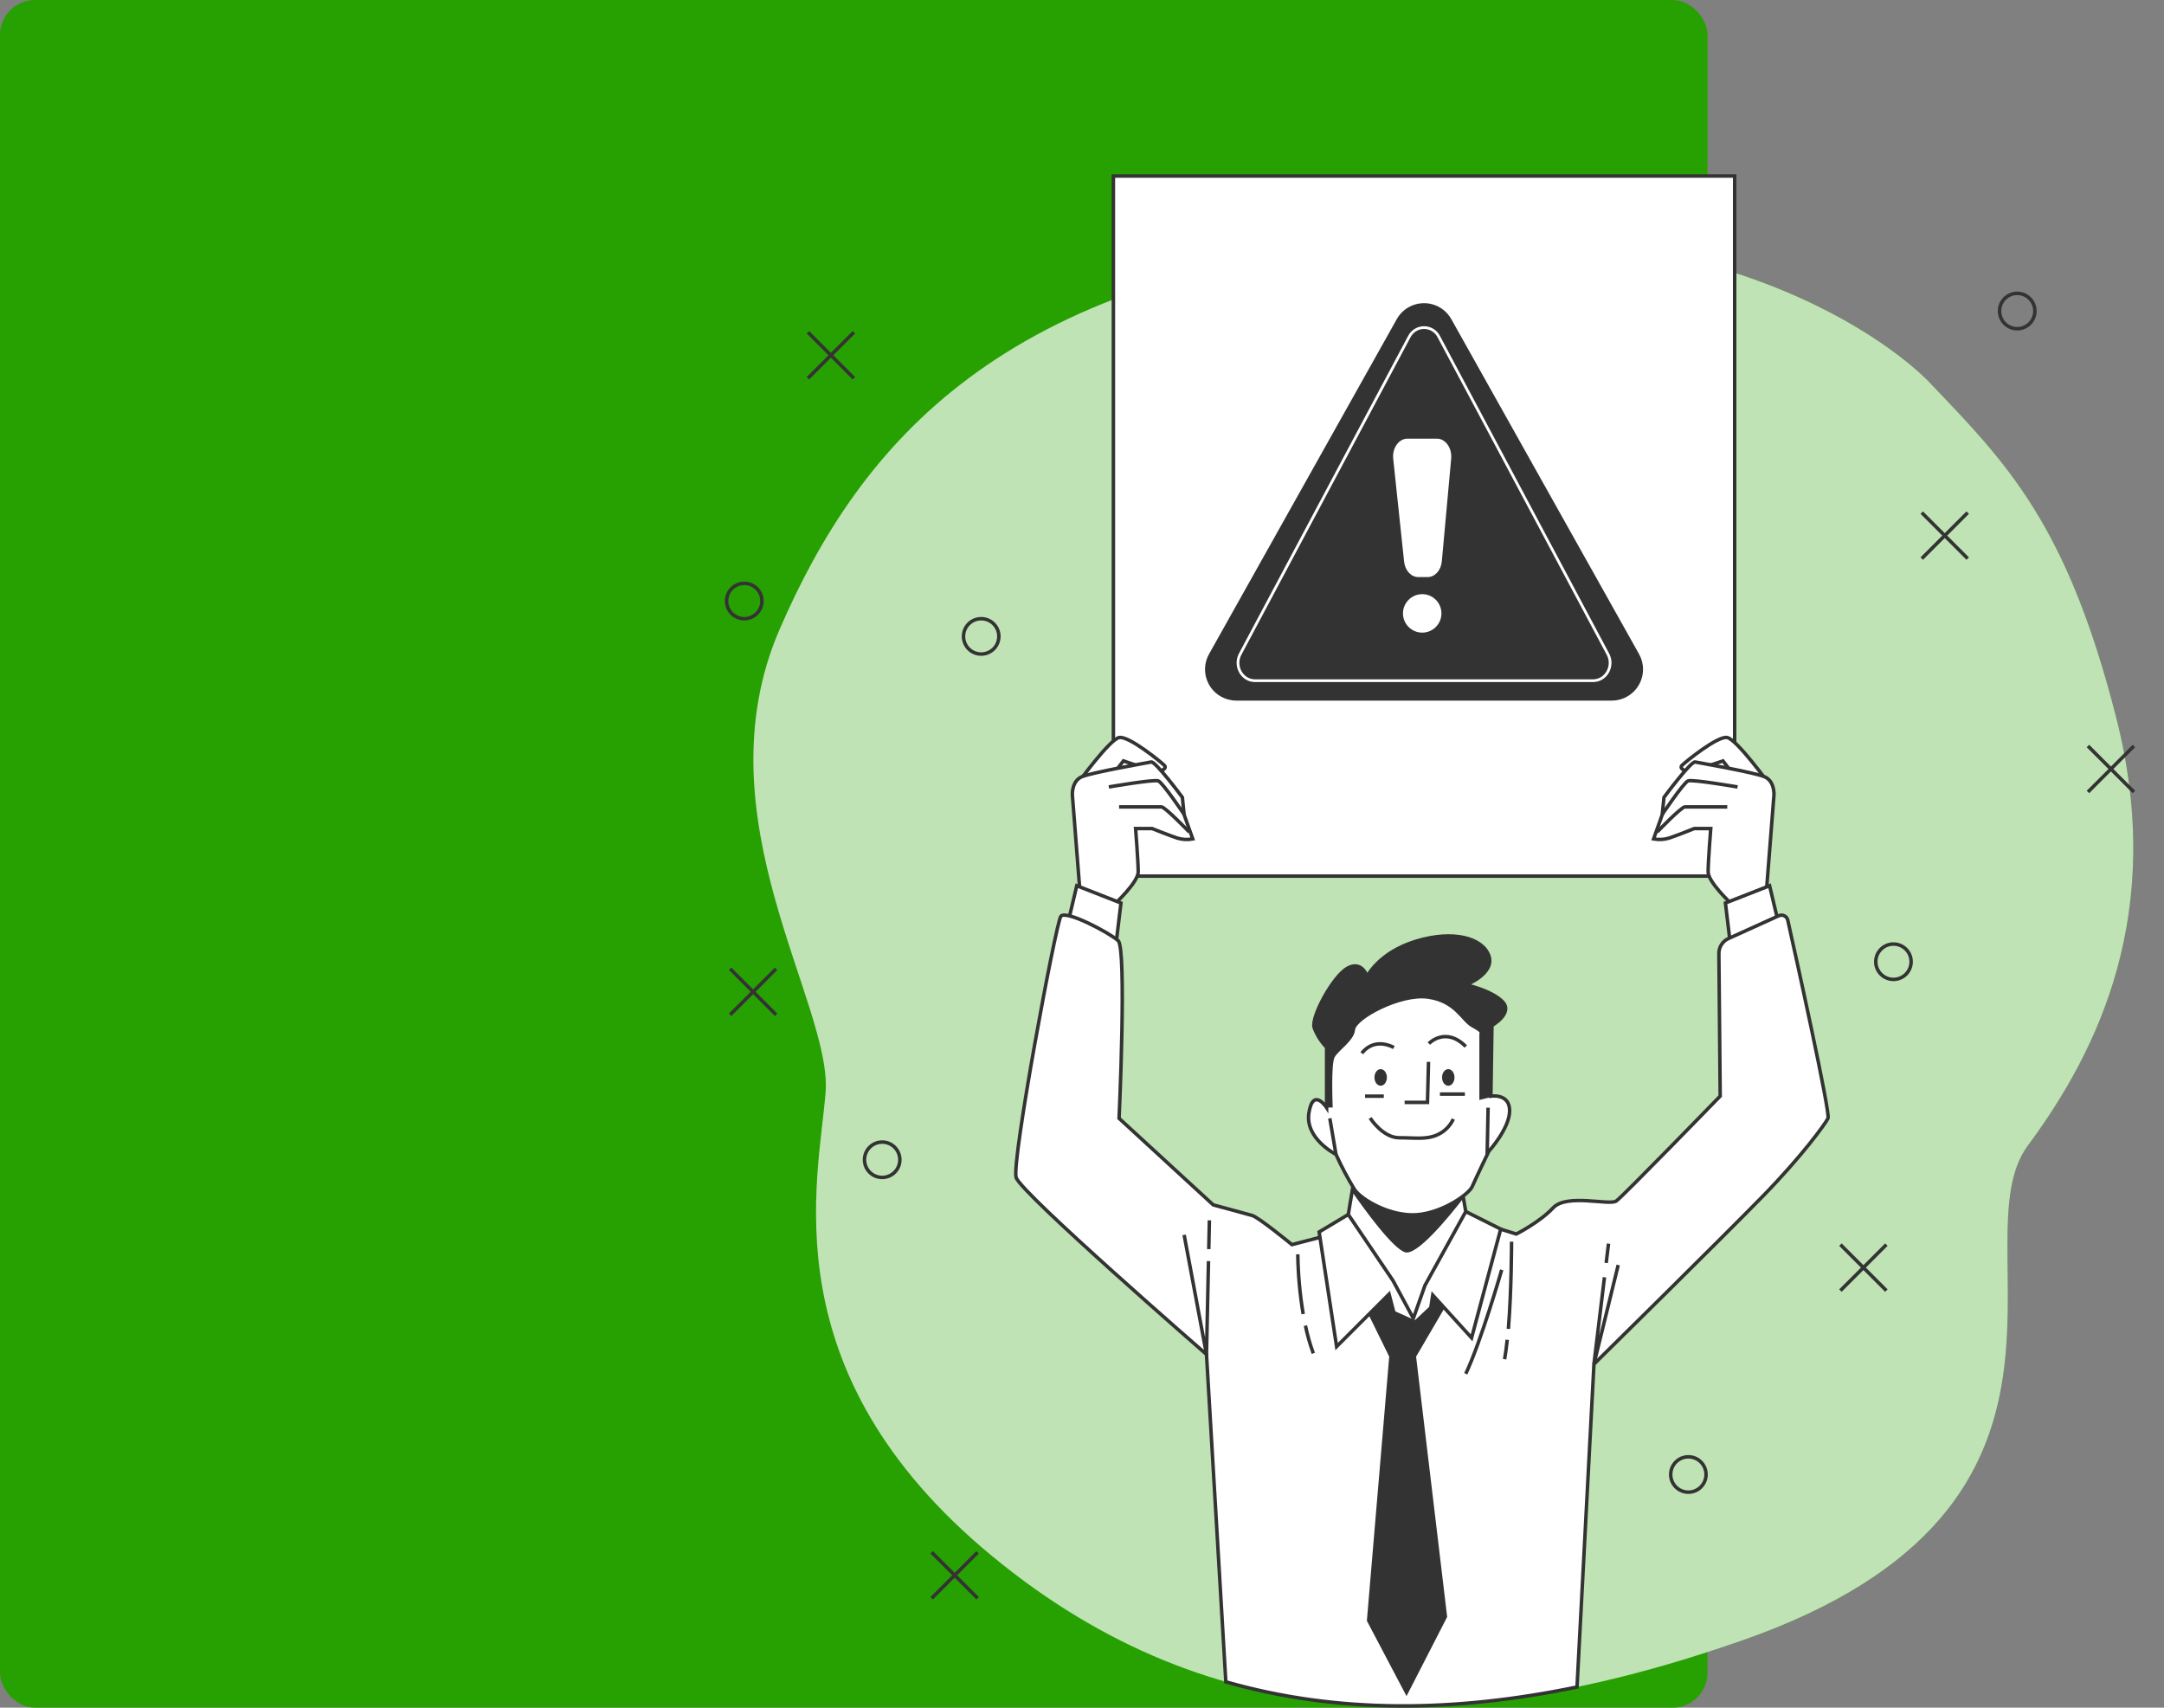
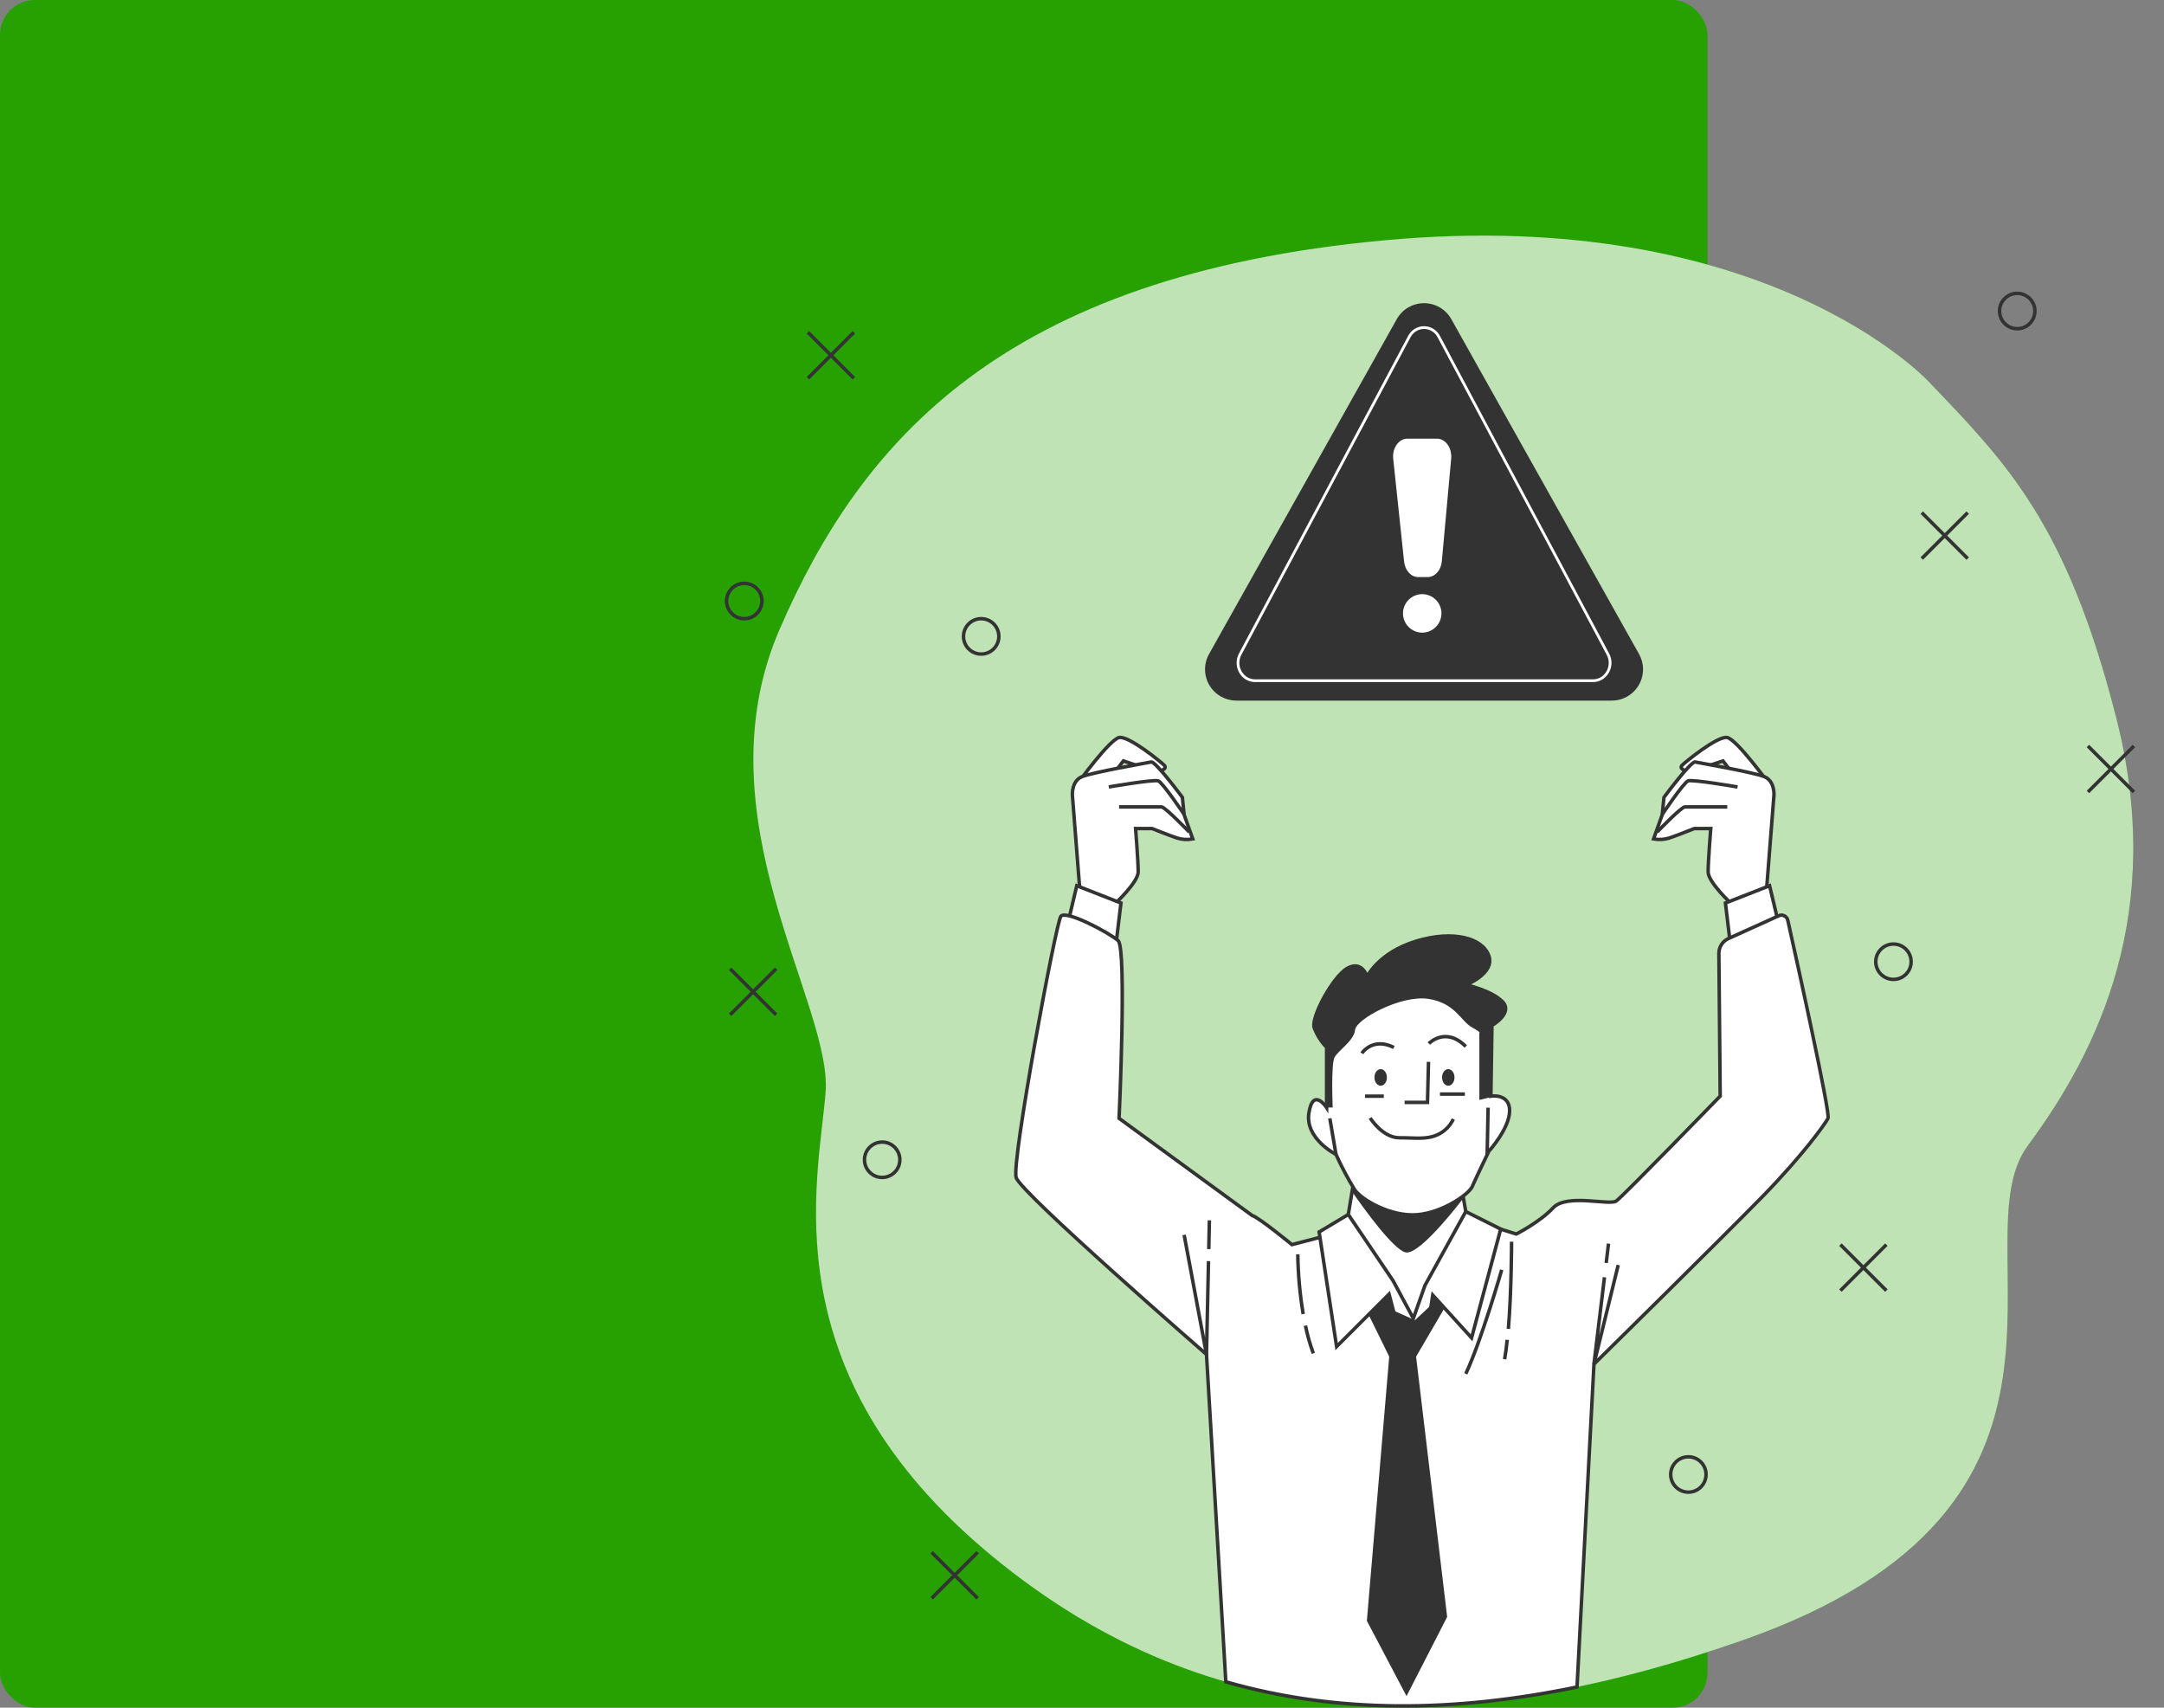
<svg xmlns="http://www.w3.org/2000/svg" width="621" height="490" viewBox="0 0 621 490" fill="none">
  <rect x="0" y="0" width="621" height="490" fill="#808080" stroke="none" />
  <rect width="490" height="490" rx="10" fill="#27A102" />
  <path d="M553.51 109.543C553.51 109.543 506.833 58.808 397.244 68.955C287.655 79.102 247.067 126.793 223.728 180.573C200.39 234.353 238.949 288.133 236.919 313.501C234.89 338.869 220.684 393.663 284.611 446.428C348.538 499.193 419.974 498.584 499.73 470.781C610.334 432.222 561.628 356.119 581.922 328.721C602.216 301.324 621.496 261.75 607.29 205.941C593.084 150.132 575.834 132.882 553.51 109.543Z" fill="#27A102" />
  <path opacity="0.7" d="M553.51 109.543C553.51 109.543 506.833 58.808 397.244 68.955C287.655 79.102 247.067 126.793 223.728 180.573C200.39 234.353 238.949 288.133 236.919 313.501C234.89 338.869 220.684 393.663 284.611 446.428C348.538 499.193 419.974 498.584 499.73 470.781C610.334 432.222 561.628 356.119 581.922 328.721C602.216 301.324 621.496 261.75 607.29 205.941C593.084 150.132 575.834 132.882 553.51 109.543Z" fill="white" />
-   <path d="M497.793 50.507H319.508V251.39H497.793V50.507Z" fill="white" stroke="#333333" stroke-miterlimit="10" />
  <path d="M209.523 277.986L222.715 291.177" stroke="#333333" stroke-miterlimit="10" />
  <path d="M222.715 277.986L209.523 291.177" stroke="#333333" stroke-miterlimit="10" />
  <path d="M528.143 357.133L541.334 370.325" stroke="#333333" stroke-miterlimit="10" />
  <path d="M541.334 357.133L528.143 370.325" stroke="#333333" stroke-miterlimit="10" />
  <path d="M267.361 445.413L280.553 458.605" stroke="#333333" stroke-miterlimit="10" />
  <path d="M280.553 445.413L267.361 458.605" stroke="#333333" stroke-miterlimit="10" />
  <path d="M231.846 95.337L245.037 108.529" stroke="#333333" stroke-miterlimit="10" />
  <path d="M245.037 95.337L231.846 108.529" stroke="#333333" stroke-miterlimit="10" />
  <path d="M599.172 214.059L612.363 227.25" stroke="#333333" stroke-miterlimit="10" />
  <path d="M612.363 214.059L599.172 227.25" stroke="#333333" stroke-miterlimit="10" />
  <path d="M551.48 147.088L564.672 160.279" stroke="#333333" stroke-miterlimit="10" />
  <path d="M564.672 147.088L551.48 160.279" stroke="#333333" stroke-miterlimit="10" />
  <path d="M253.156 337.854C255.958 337.854 258.229 335.582 258.229 332.78C258.229 329.978 255.958 327.707 253.156 327.707C250.354 327.707 248.082 329.978 248.082 332.78C248.082 335.582 250.354 337.854 253.156 337.854Z" stroke="#333333" stroke-miterlimit="10" />
  <path d="M281.568 187.676C284.37 187.676 286.641 185.405 286.641 182.603C286.641 179.801 284.37 177.529 281.568 177.529C278.766 177.529 276.494 179.801 276.494 182.603C276.494 185.405 278.766 187.676 281.568 187.676Z" stroke="#333333" stroke-miterlimit="10" />
  <path d="M213.581 177.529C216.383 177.529 218.655 175.258 218.655 172.456C218.655 169.654 216.383 167.382 213.581 167.382C210.779 167.382 208.508 169.654 208.508 172.456C208.508 175.258 210.779 177.529 213.581 177.529Z" stroke="#333333" stroke-miterlimit="10" />
  <path d="M578.878 94.323C581.68 94.323 583.952 92.051 583.952 89.249C583.952 86.447 581.68 84.175 578.878 84.175C576.076 84.175 573.805 86.447 573.805 89.249C573.805 92.051 576.076 94.323 578.878 94.323Z" stroke="#333333" stroke-miterlimit="10" />
  <path d="M543.363 281.03C546.165 281.03 548.436 278.758 548.436 275.956C548.436 273.154 546.165 270.883 543.363 270.883C540.561 270.883 538.289 273.154 538.289 275.956C538.289 278.758 540.561 281.03 543.363 281.03Z" stroke="#333333" stroke-miterlimit="10" />
  <path d="M484.509 428.163C487.311 428.163 489.583 425.892 489.583 423.09C489.583 420.288 487.311 418.016 484.509 418.016C481.707 418.016 479.436 420.288 479.436 423.09C479.436 425.892 481.707 428.163 484.509 428.163Z" stroke="#333333" stroke-miterlimit="10" />
  <path d="M309.248 224.815C309.248 224.815 318.441 212.141 321.181 211.624C323.921 211.106 333.104 218.584 334.098 219.579C335.093 220.573 333.084 221.324 332.069 221.324C331.054 221.324 322.378 218.341 322.378 218.341L319.152 222.562L309.248 224.815Z" fill="white" stroke="#333333" stroke-miterlimit="10" />
  <path d="M309.978 256.677L307.735 228.092C307.735 228.092 307.492 224.115 310.475 222.867C313.458 221.618 329.115 218.899 330.353 218.645C331.591 218.392 339.303 228.792 339.303 228.792L339.8 233.765L342.286 240.725C340.795 241.01 339.262 240.918 337.811 240.472C335.569 239.731 330.607 237.742 330.607 237.742H325.878C325.878 237.742 326.629 247.189 326.629 250.172C326.629 253.156 319.912 259.366 319.912 259.366L319.415 262.593L309.267 258.869L309.978 256.677Z" fill="white" stroke="#333333" stroke-miterlimit="10" />
  <path d="M321.141 231.532H333.317C334.332 231.532 341.273 238.737 341.273 238.737" stroke="#333333" stroke-miterlimit="10" />
  <path d="M318.197 225.809C318.197 225.809 331.125 223.577 332.403 224.074C333.682 224.571 339.861 233.765 339.861 233.765" stroke="#333333" stroke-miterlimit="10" />
  <path d="M306.762 263.587L309.004 254.15L321.678 259.112L320.186 271.542L306.762 263.587Z" fill="white" stroke="#333333" stroke-miterlimit="10" />
  <path d="M507.573 224.815C507.573 224.815 498.379 212.141 495.64 211.624C492.9 211.106 483.707 218.584 482.712 219.579C481.718 220.573 483.727 221.324 484.742 221.324C485.756 221.324 494.442 218.341 494.442 218.341L497.669 222.562L507.573 224.815Z" fill="white" stroke="#333333" stroke-miterlimit="10" />
  <path d="M506.832 256.677L509.074 228.092C509.074 228.092 509.318 224.115 506.335 222.867C503.351 221.618 487.694 218.899 486.456 218.645C485.219 218.392 477.507 228.792 477.507 228.792L477.009 233.765L474.523 240.725C476.015 241.01 477.547 240.918 478.998 240.472C481.231 239.731 486.203 237.742 486.203 237.742H490.931C490.931 237.742 490.18 247.189 490.18 250.172C490.18 253.156 496.898 259.366 496.898 259.366L497.395 262.593L507.542 258.869L506.832 256.677Z" fill="white" stroke="#333333" stroke-miterlimit="10" />
  <path d="M495.671 231.532H483.494C482.48 231.532 475.539 238.737 475.539 238.737" stroke="#333333" stroke-miterlimit="10" />
  <path d="M498.623 225.809C498.623 225.809 485.696 223.577 484.417 224.074C483.139 224.571 476.959 233.765 476.959 233.765" stroke="#333333" stroke-miterlimit="10" />
  <path d="M510.059 263.587L507.816 254.15L495.143 259.112L496.634 271.542L510.059 263.587Z" fill="white" stroke="#333333" stroke-miterlimit="10" />
-   <path d="M510.455 262.765L496.005 269.31C494.331 270.071 493.255 271.745 493.266 273.592L493.641 314.515C493.641 314.515 465.777 343.222 463.829 344.612C461.88 346.002 449.623 342.39 445.706 346.57C441.789 350.751 435.122 354.089 435.122 354.089L430.658 352.699L388.578 351.045L381.333 354.384L370.749 357.133C370.749 357.133 361.272 349.33 359.323 348.772C357.375 348.214 348.162 345.728 348.162 345.728L321.14 320.898C321.14 320.898 323.372 272.131 320.866 269.899C318.359 267.666 305.818 260.979 304.417 262.938C303.017 264.896 290.211 333.44 291.601 337.894C292.992 342.349 346.223 388.63 346.223 388.63L351.774 482.582C383.677 491.715 417.243 491.37 452.555 484.074L457.416 391.421C457.416 391.421 494.757 354.637 505.899 343.212C517.04 331.786 523.737 322.593 524.58 320.888C525.31 319.417 515.376 274.546 513.022 263.983C512.768 262.999 511.764 262.4 510.779 262.654C510.668 262.684 510.566 262.725 510.455 262.765Z" fill="white" stroke="#333333" stroke-miterlimit="10" />
+   <path d="M510.455 262.765L496.005 269.31C494.331 270.071 493.255 271.745 493.266 273.592L493.641 314.515C493.641 314.515 465.777 343.222 463.829 344.612C461.88 346.002 449.623 342.39 445.706 346.57C441.789 350.751 435.122 354.089 435.122 354.089L430.658 352.699L388.578 351.045L381.333 354.384L370.749 357.133C370.749 357.133 361.272 349.33 359.323 348.772L321.14 320.898C321.14 320.898 323.372 272.131 320.866 269.899C318.359 267.666 305.818 260.979 304.417 262.938C303.017 264.896 290.211 333.44 291.601 337.894C292.992 342.349 346.223 388.63 346.223 388.63L351.774 482.582C383.677 491.715 417.243 491.37 452.555 484.074L457.416 391.421C457.416 391.421 494.757 354.637 505.899 343.212C517.04 331.786 523.737 322.593 524.58 320.888C525.31 319.417 515.376 274.546 513.022 263.983C512.768 262.999 511.764 262.4 510.779 262.654C510.668 262.684 510.566 262.725 510.455 262.765Z" fill="white" stroke="#333333" stroke-miterlimit="10" />
  <path d="M346.802 361.862L346.224 388.61L339.811 354.343" stroke="#333333" stroke-miterlimit="10" />
  <path d="M347.055 350.162L346.883 358.422" stroke="#333333" stroke-miterlimit="10" />
  <path d="M460.43 366.499L457.416 391.4L464.377 362.978" stroke="#333333" stroke-miterlimit="10" />
  <path d="M461.595 356.849L460.926 362.39" stroke="#333333" stroke-miterlimit="10" />
  <path d="M374.615 380.37C375.173 383.08 375.934 385.738 376.878 388.336" stroke="#333333" stroke-miterlimit="10" />
  <path d="M372.424 359.914C372.505 365.657 373.022 371.39 373.976 377.052" stroke="#333333" stroke-miterlimit="10" />
  <path d="M432.524 384.439C432.311 386.469 432.068 388.376 431.773 390.01" stroke="#333333" stroke-miterlimit="10" />
  <path d="M433.772 356.291C433.772 356.291 433.772 370.071 432.859 381.314" stroke="#333333" stroke-miterlimit="10" />
  <path d="M430.942 364.368C430.942 364.368 425.087 384.713 420.633 394.191" stroke="#333333" stroke-miterlimit="10" />
  <path d="M391.367 373.288L399.17 389.168L392.757 464.967L403.625 485.596L414.777 463.861L405.857 389.168L416.451 371.055L403.351 359.356L391.367 373.288Z" fill="#333333" stroke="#333333" stroke-miterlimit="10" />
  <path d="M386.914 348.488L378.553 353.501L383.565 386.388L398.614 371.339L400.004 376.636L406.143 379.417L410.597 375.236L411.155 371.613L422.297 383.881L430.658 352.669L420.633 347.646L386.914 348.488Z" fill="white" stroke="#333333" stroke-miterlimit="10" />
  <path d="M389.136 335.114L386.914 348.488L399.73 367.433L405.585 378.3L408.923 368.833L420.633 347.646L418.675 336.504L389.136 335.114Z" fill="white" stroke="#333333" stroke-miterlimit="10" />
  <path d="M419.953 343.81L419.121 339.021L412.729 336.22L391.42 335.205L388.964 335.916L387.949 341.862C391.46 346.936 399.781 358.422 403.292 359.345C406.691 360.228 415.58 349.452 419.953 343.81Z" fill="#333333" />
  <path d="M380.693 317.813C380.693 317.813 376.817 311.847 375.62 319.305C374.423 326.763 383.382 331.238 383.382 331.238C384.955 334.729 386.751 338.118 388.75 341.385C390.841 344.368 399.192 349.148 406.66 348.549C414.128 347.95 421.576 342.582 422.469 340.492C423.362 338.402 427.249 330.345 427.249 330.345C427.249 330.345 433.215 323.78 433.215 318.706C433.215 313.633 427.837 314.536 427.837 314.536L428.141 294.241C428.141 294.241 434.402 290.66 431.125 287.382C427.847 284.104 420.683 282.603 420.683 282.603C420.683 282.603 429.034 279.325 427.249 274.252C425.463 269.178 417.101 266.793 406.356 270.071C395.61 273.349 392.332 280.218 392.332 280.218C392.332 280.218 390.841 275.449 386.66 277.834C382.479 280.218 376.219 291.857 377.122 294.84C377.903 296.961 379.121 298.889 380.693 300.512V317.813Z" fill="white" stroke="#333333" stroke-miterlimit="10" />
  <path d="M409.938 304.683L409.643 316.322H403.078" stroke="#333333" stroke-miterlimit="10" />
  <path d="M393.184 320.797C393.184 320.797 396.766 326.469 401.545 326.469C406.324 326.469 409.297 327.067 412.585 325.576C414.564 324.663 416.147 323.069 417.06 321.091" stroke="#333333" stroke-miterlimit="10" />
  <path d="M391.732 314.536H397.11" stroke="#333333" stroke-miterlimit="10" />
  <path d="M413.215 313.937H420.379" stroke="#333333" stroke-miterlimit="10" />
  <path d="M396.208 311.542C397.194 311.542 397.994 310.475 397.994 309.158C397.994 307.841 397.194 306.773 396.208 306.773C395.221 306.773 394.422 307.841 394.422 309.158C394.422 310.475 395.221 311.542 396.208 311.542Z" fill="#333333" />
  <path d="M415.61 311.542C416.596 311.542 417.396 310.475 417.396 309.158C417.396 307.841 416.596 306.773 415.61 306.773C414.624 306.773 413.824 307.841 413.824 309.158C413.824 310.475 414.624 311.542 415.61 311.542Z" fill="#333333" />
  <path d="M427.836 314.515L428.141 294.221C428.141 294.221 434.402 290.639 431.124 287.362C427.847 284.084 420.683 282.582 420.683 282.582C420.683 282.582 429.034 279.305 427.248 274.231C425.462 269.158 417.101 266.773 406.355 270.051C395.609 273.328 392.332 280.198 392.332 280.198C392.332 280.198 390.84 275.429 386.659 277.813C382.479 280.198 376.218 291.837 377.121 294.82C377.902 296.941 379.12 298.869 380.693 300.492V317.793H382.448C382.448 317.793 381.89 305.271 383.006 303.323C384.123 301.375 388.577 298.584 388.861 295.52C389.145 292.456 401.961 285.485 409.764 286.601C417.568 287.717 419.232 293.014 422.296 294.718C425.361 296.423 424.528 296.393 424.528 296.393V315.622L428.993 314.505C428.608 314.475 428.222 314.475 427.836 314.515Z" fill="#333333" />
  <path d="M390.811 302.227C390.811 302.227 393.855 297.489 400.004 300.553" stroke="#333333" stroke-miterlimit="10" />
  <path d="M410.039 299.437C410.039 299.437 414.778 294.424 420.633 300.279" stroke="#333333" stroke-miterlimit="10" />
  <path d="M427.036 317.834L426.762 331.481" stroke="#333333" stroke-miterlimit="10" />
  <path d="M381.617 320.898L383.382 331.238" stroke="#333333" stroke-miterlimit="10" />
  <path d="M354.799 201.03H462.541C467.493 201.03 471.501 197.002 471.501 192.05C471.501 190.517 471.105 189.016 470.354 187.676L416.473 91.563C414.048 87.24 408.578 85.718 404.256 88.143C402.825 88.945 401.638 90.132 400.836 91.563L346.955 187.676C344.53 191.999 346.072 197.468 350.395 199.883C351.734 200.634 353.256 201.03 354.799 201.03Z" fill="#333333" />
  <path d="M360.137 195.317H457.174C460.888 195.317 463.262 191.106 461.415 187.686L412.902 96.626C411.725 94.282 408.874 93.328 406.53 94.505C405.616 94.962 404.865 95.713 404.409 96.626L355.895 187.686C354.069 191.106 356.423 195.317 360.137 195.317Z" stroke="white" stroke-width="0.79" stroke-miterlimit="10" />
  <path d="M406.986 165.586H409.705C411.795 165.586 413.551 163.617 413.764 161.02L416.443 131.593C416.717 128.549 414.809 125.87 412.384 125.87H403.871C401.385 125.87 399.467 128.6 399.812 131.684L402.927 161.111C403.181 163.668 404.926 165.586 406.986 165.586Z" fill="white" />
  <path d="M413.651 176.007C413.651 179.051 411.176 181.527 408.131 181.527C405.087 181.527 402.611 179.051 402.611 176.007C402.611 172.963 405.087 170.487 408.131 170.487C411.176 170.487 413.651 172.963 413.651 176.007Z" fill="white" />
</svg>